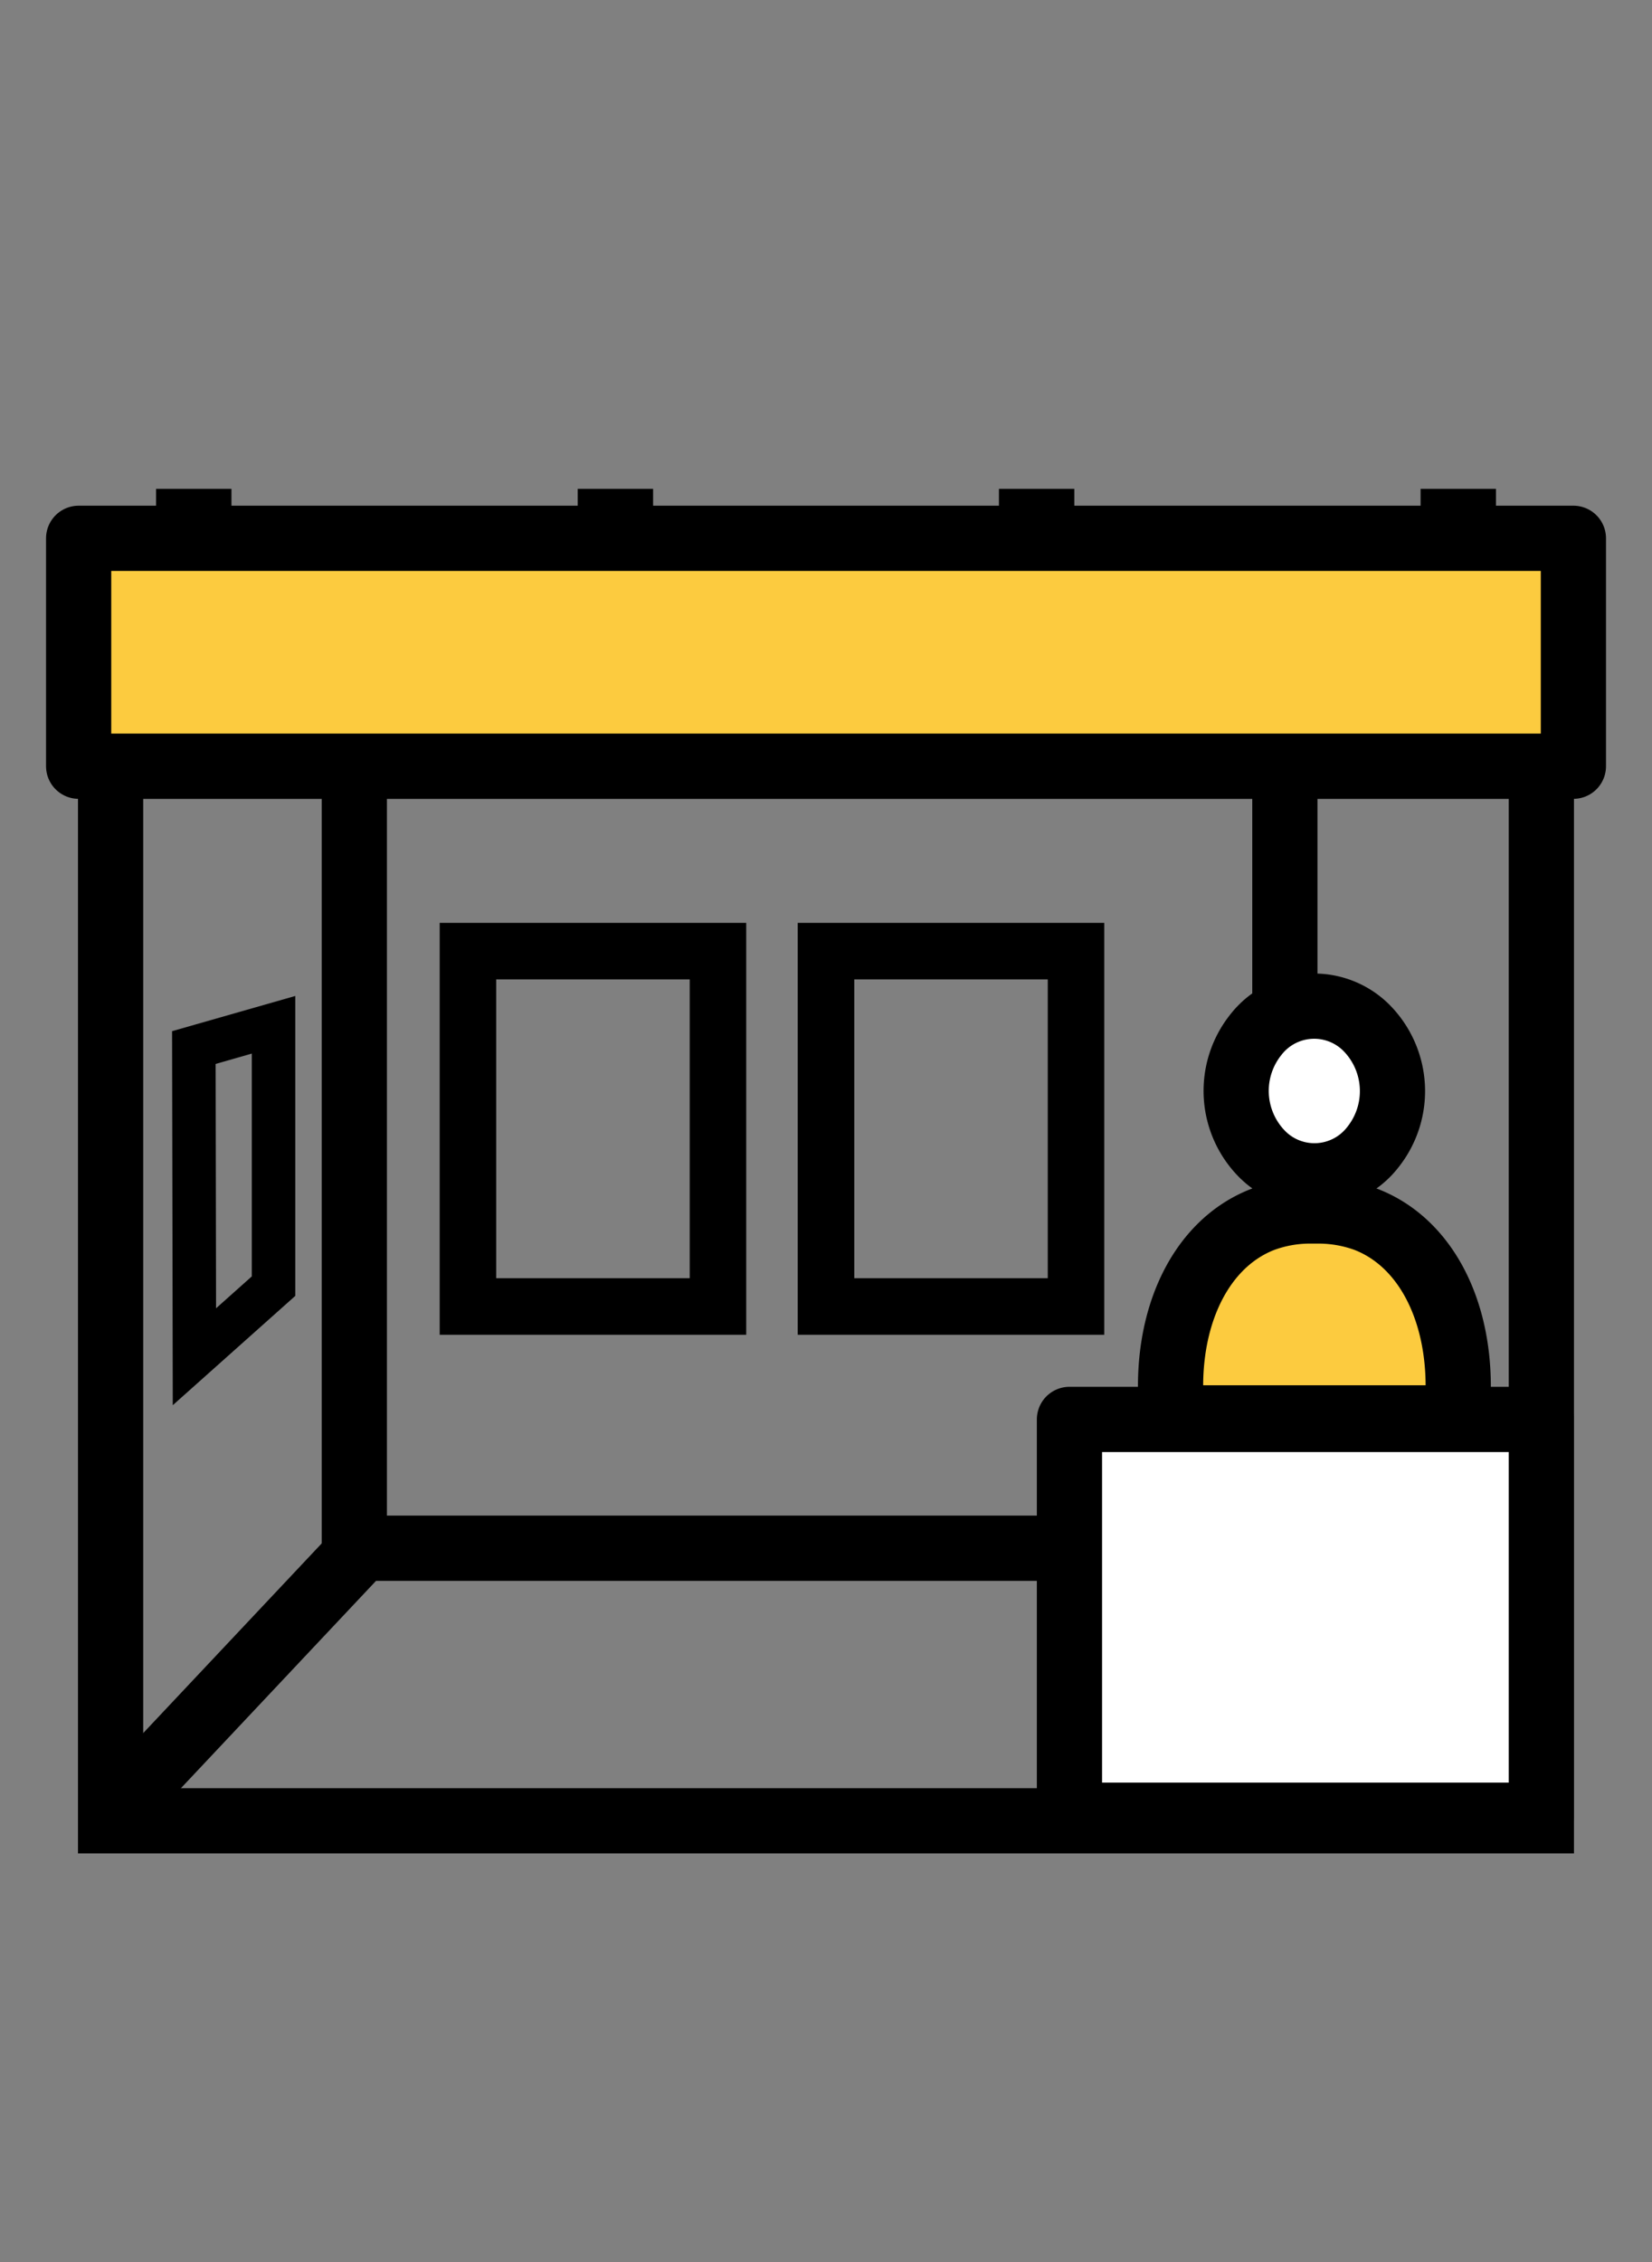
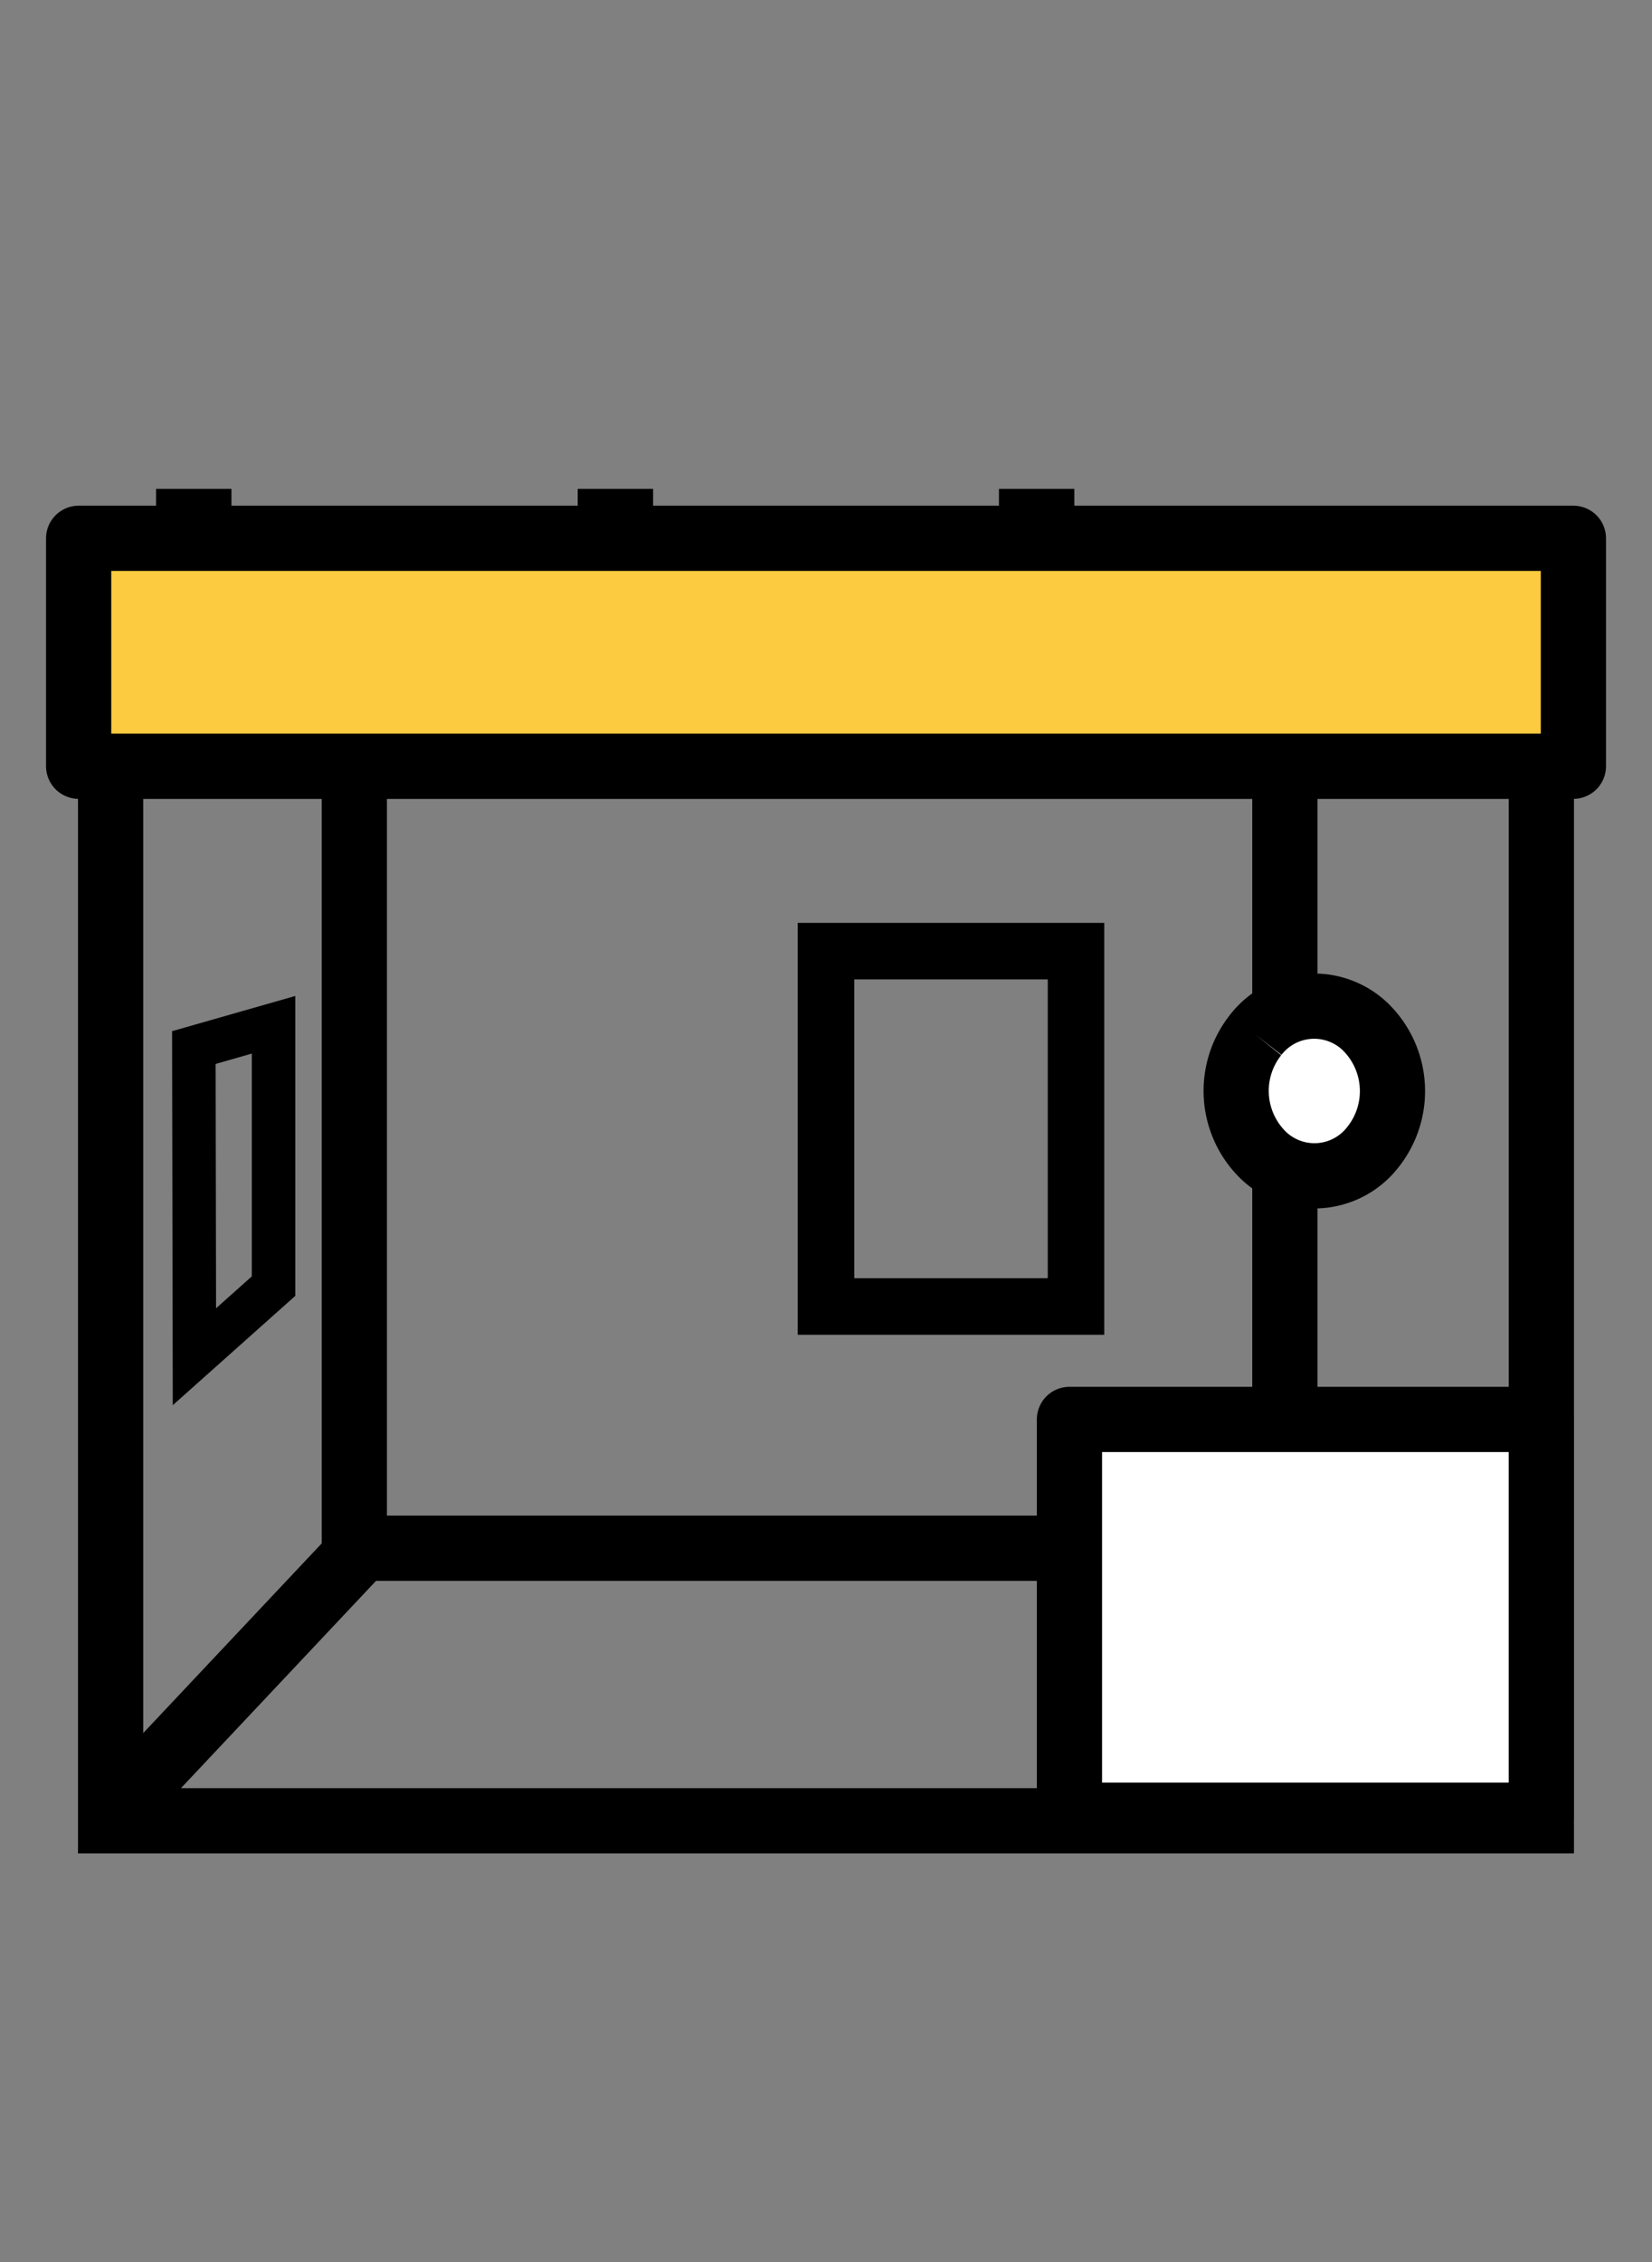
<svg xmlns="http://www.w3.org/2000/svg" width="38" height="52" viewBox="0 0 38 52">
  <rect x="0" y="0" width="38" height="52" fill="#808080" stroke="none" />
  <defs>
    <clipPath id="clip-path">
      <rect id="長方形_7213" data-name="長方形 7213" width="38" height="52" transform="translate(-11248)" fill="#fff" stroke="#707070" stroke-width="1" />
    </clipPath>
  </defs>
  <g id="マスクグループ_2934" data-name="マスクグループ 2934" transform="translate(11248)" clip-path="url(#clip-path)">
    <g id="レイヤー_2" data-name="レイヤー 2" transform="translate(-11246.191 11.238)">
      <g id="グループ_2954" data-name="グループ 2954" transform="translate(0)">
        <rect id="長方形_6294" data-name="長方形 6294" width="32.911" height="24.243" transform="translate(0.735 6.376)" fill="none" stroke="#000" stroke-miterlimit="10" stroke-width="1.5" />
        <rect id="長方形_6295" data-name="長方形 6295" width="21.405" height="19.286" transform="translate(6.341 5.067)" fill="none" stroke="#000" stroke-miterlimit="10" stroke-width="1.5" />
        <path id="パス_16410" data-name="パス 16410" d="M138.34,110.3l5.9,6.266" transform="translate(-110.594 -85.947)" fill="none" stroke="#000" stroke-miterlimit="10" stroke-width="1.5" />
        <path id="パス_16411" data-name="パス 16411" d="M11.52,109.72l-5.9,6.266" transform="translate(-4.883 -85.495)" fill="none" stroke="#000" stroke-miterlimit="10" stroke-width="1.5" />
        <rect id="長方形_6296" data-name="長方形 6296" width="34.383" height="5.239" transform="translate(0 1.137)" fill="#fccb3f" stroke="#000" stroke-linejoin="round" stroke-width="1.5" />
        <g id="グループ_2952" data-name="グループ 2952" transform="translate(1.781)">
          <rect id="長方形_6297" data-name="長方形 6297" width="1.734" height="1.137" />
          <rect id="長方形_6298" data-name="長方形 6298" width="1.734" height="1.137" transform="translate(9.699)" />
-           <rect id="長方形_6299" data-name="長方形 6299" width="1.734" height="1.137" transform="translate(30.821 1.137) rotate(180)" />
          <rect id="長方形_6300" data-name="長方形 6300" width="1.734" height="1.137" transform="translate(21.122 1.137) rotate(180)" />
        </g>
        <rect id="長方形_6301" data-name="長方形 6301" width="10.855" height="9.099" transform="translate(22.791 21.392)" fill="#fff" stroke="#000" stroke-linejoin="round" stroke-width="1.5" />
-         <rect id="長方形_6302" data-name="長方形 6302" width="5.751" height="8.169" transform="translate(8.955 10.627)" fill="none" stroke="#000" stroke-miterlimit="10" stroke-width="1.3" />
        <rect id="長方形_6303" data-name="長方形 6303" width="5.751" height="8.169" transform="translate(17.191 10.627)" fill="none" stroke="#000" stroke-miterlimit="10" stroke-width="1.3" />
        <path id="パス_16412" data-name="パス 16412" d="M11.5,61.874q.917-.264,1.833-.524v6.009l-1.82,1.623Q11.506,65.43,11.5,61.874Z" transform="translate(-8.85 -49.031)" fill="none" stroke="#000" stroke-miterlimit="10" stroke-width="1" />
        <g id="グループ_2953" data-name="グループ 2953" transform="translate(25.118 11.194)">
-           <path id="パス_16413" data-name="パス 16413" d="M129.937,75.362a3.177,3.177,0,0,0-1.095-.2v0h-.11c-.039,0-.071,0-.11,0v0a3.125,3.125,0,0,0-1.095.2c-1.488.587-2.3,2.409-2.064,4.557H132c.234-2.151-.576-3.97-2.064-4.557Z" transform="translate(-125.424 -69.756)" fill="#fccb3f" stroke="#000" stroke-linecap="round" stroke-linejoin="round" stroke-width="1.5" />
-           <path id="パス_20203" data-name="パス 20203" d="M1.96,0A1.7,1.7,0,0,1,3.767,1.79,2.067,2.067,0,0,1,1.809,3.729,1.7,1.7,0,0,1,0,1.941,2.067,2.067,0,0,1,1.96,0Z" transform="matrix(0.661, -0.75, 0.75, 0.661, 0.662, 2.828)" fill="#fff" stroke="#000" stroke-width="1.5" />
+           <path id="パス_20203" data-name="パス 20203" d="M1.96,0A1.7,1.7,0,0,1,3.767,1.79,2.067,2.067,0,0,1,1.809,3.729,1.7,1.7,0,0,1,0,1.941,2.067,2.067,0,0,1,1.96,0" transform="matrix(0.661, -0.75, 0.75, 0.661, 0.662, 2.828)" fill="#fff" stroke="#000" stroke-width="1.5" />
        </g>
      </g>
    </g>
  </g>
</svg>